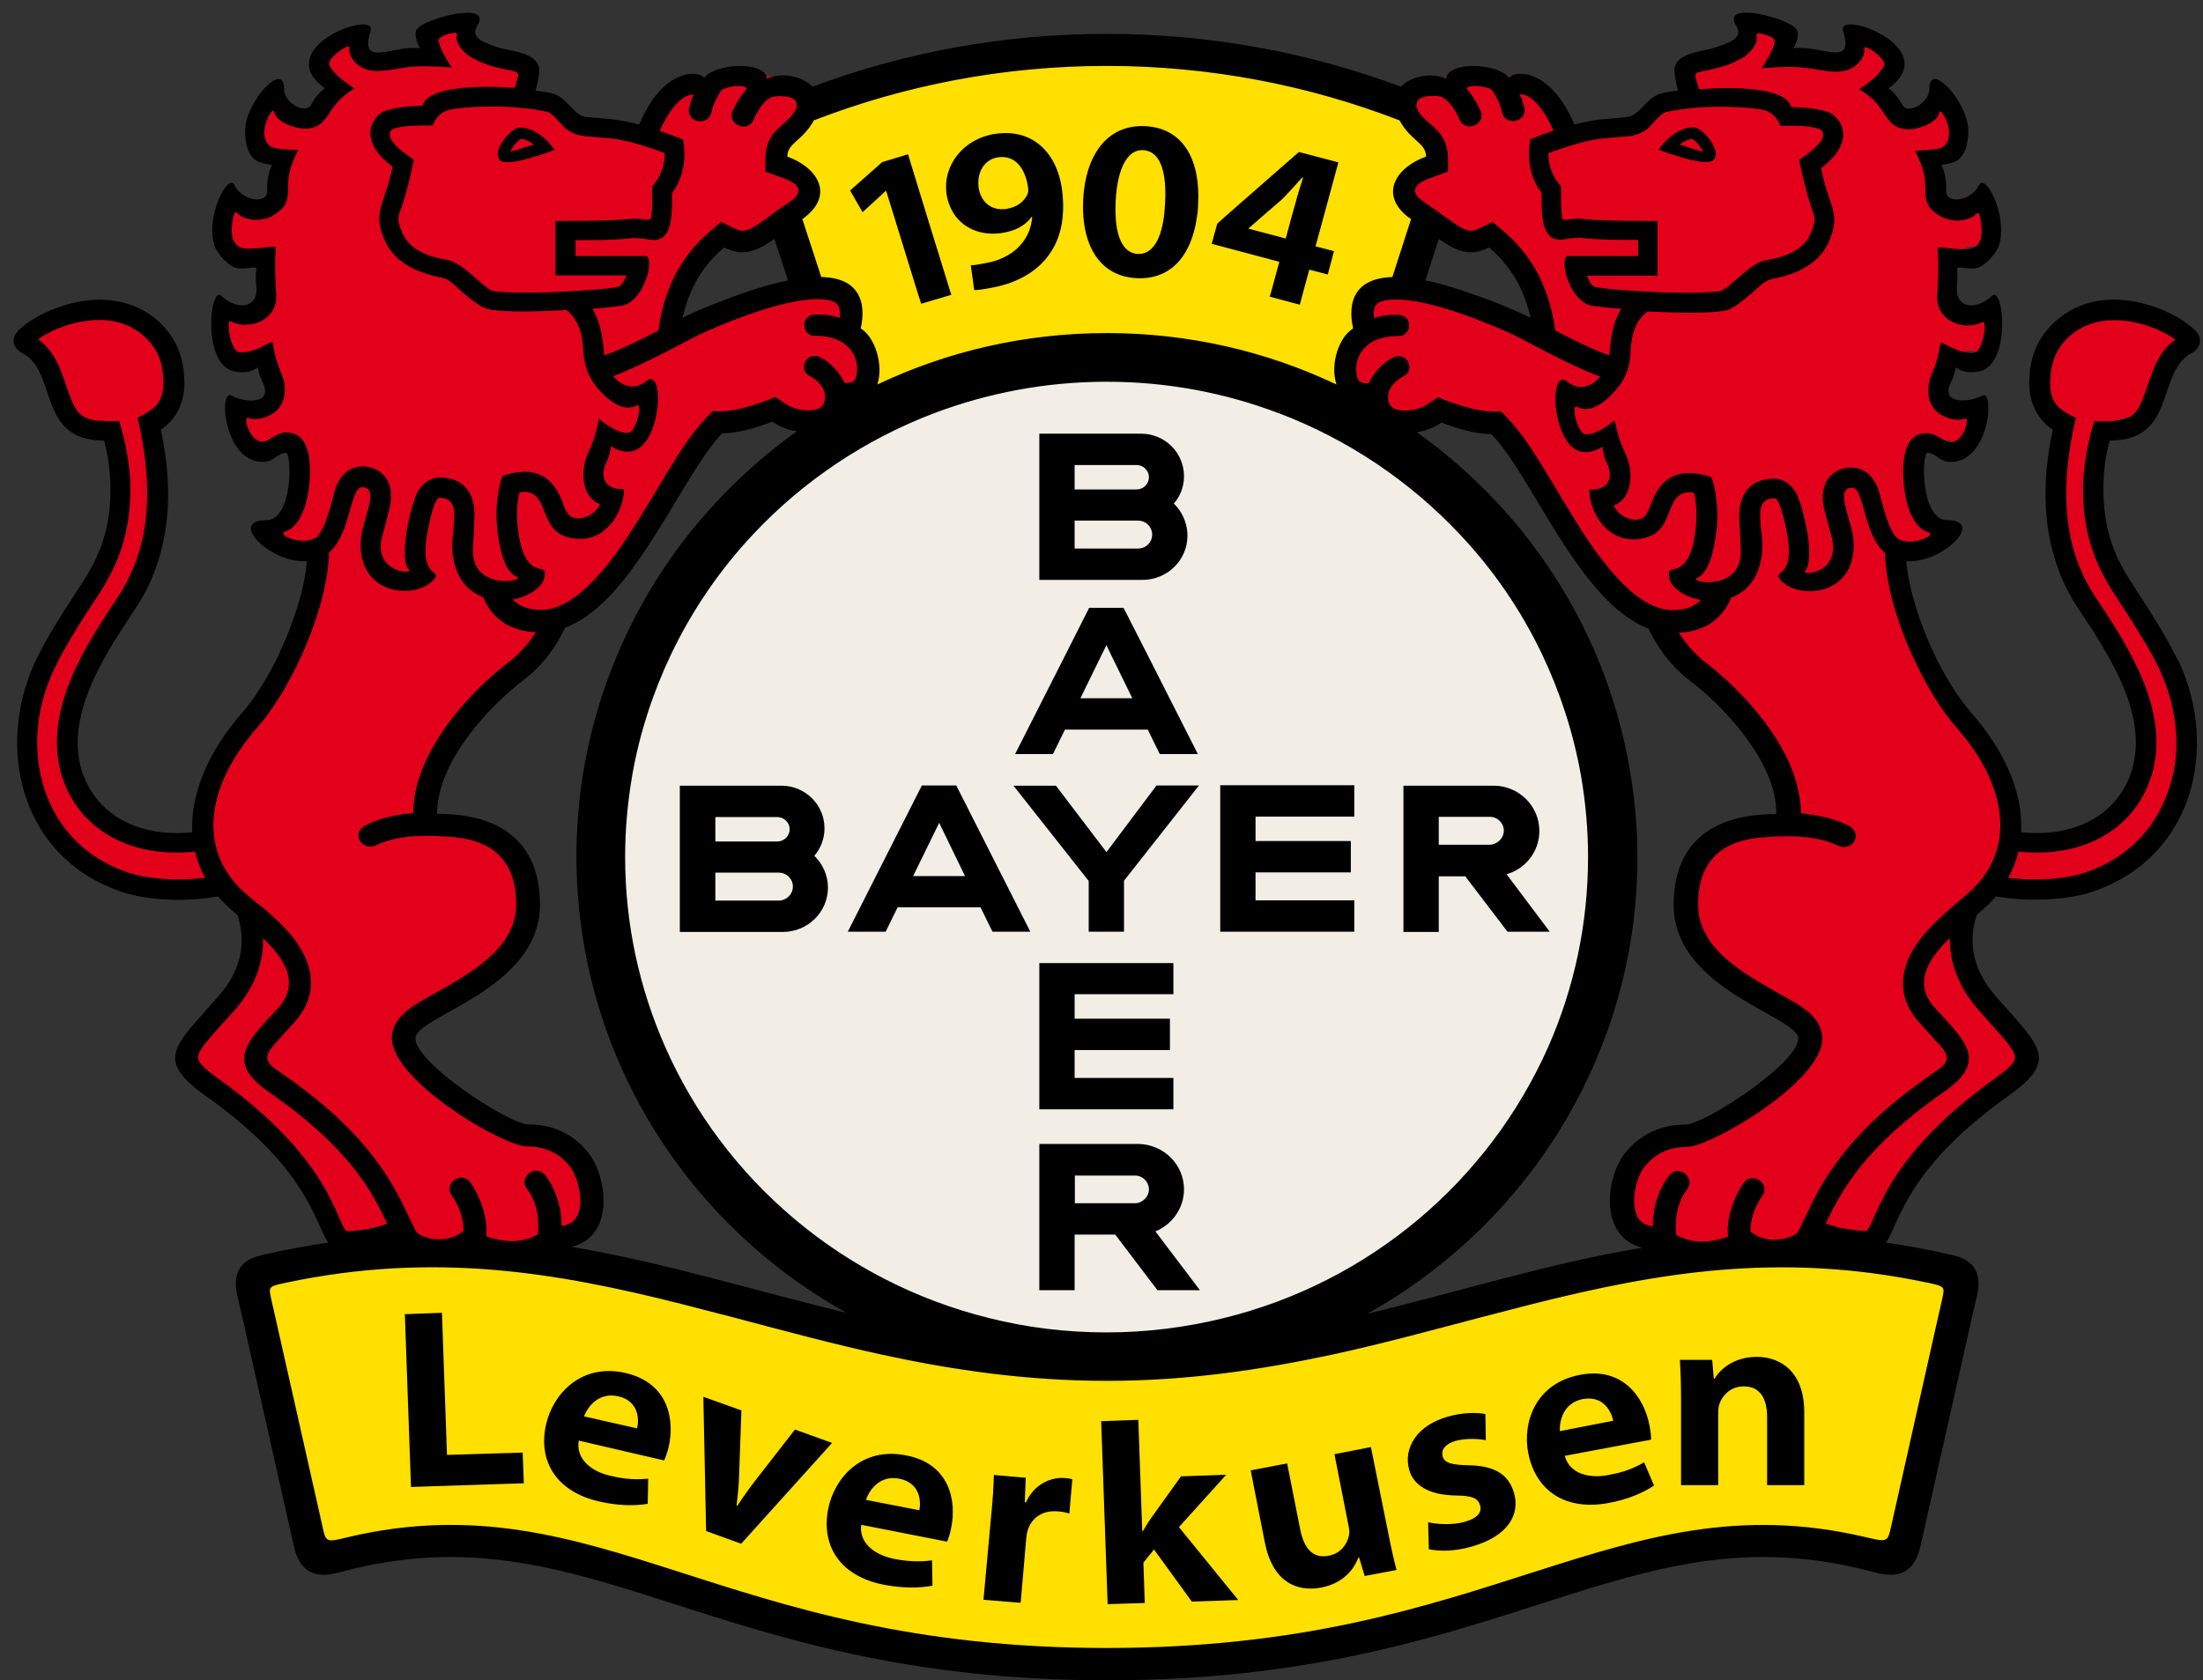
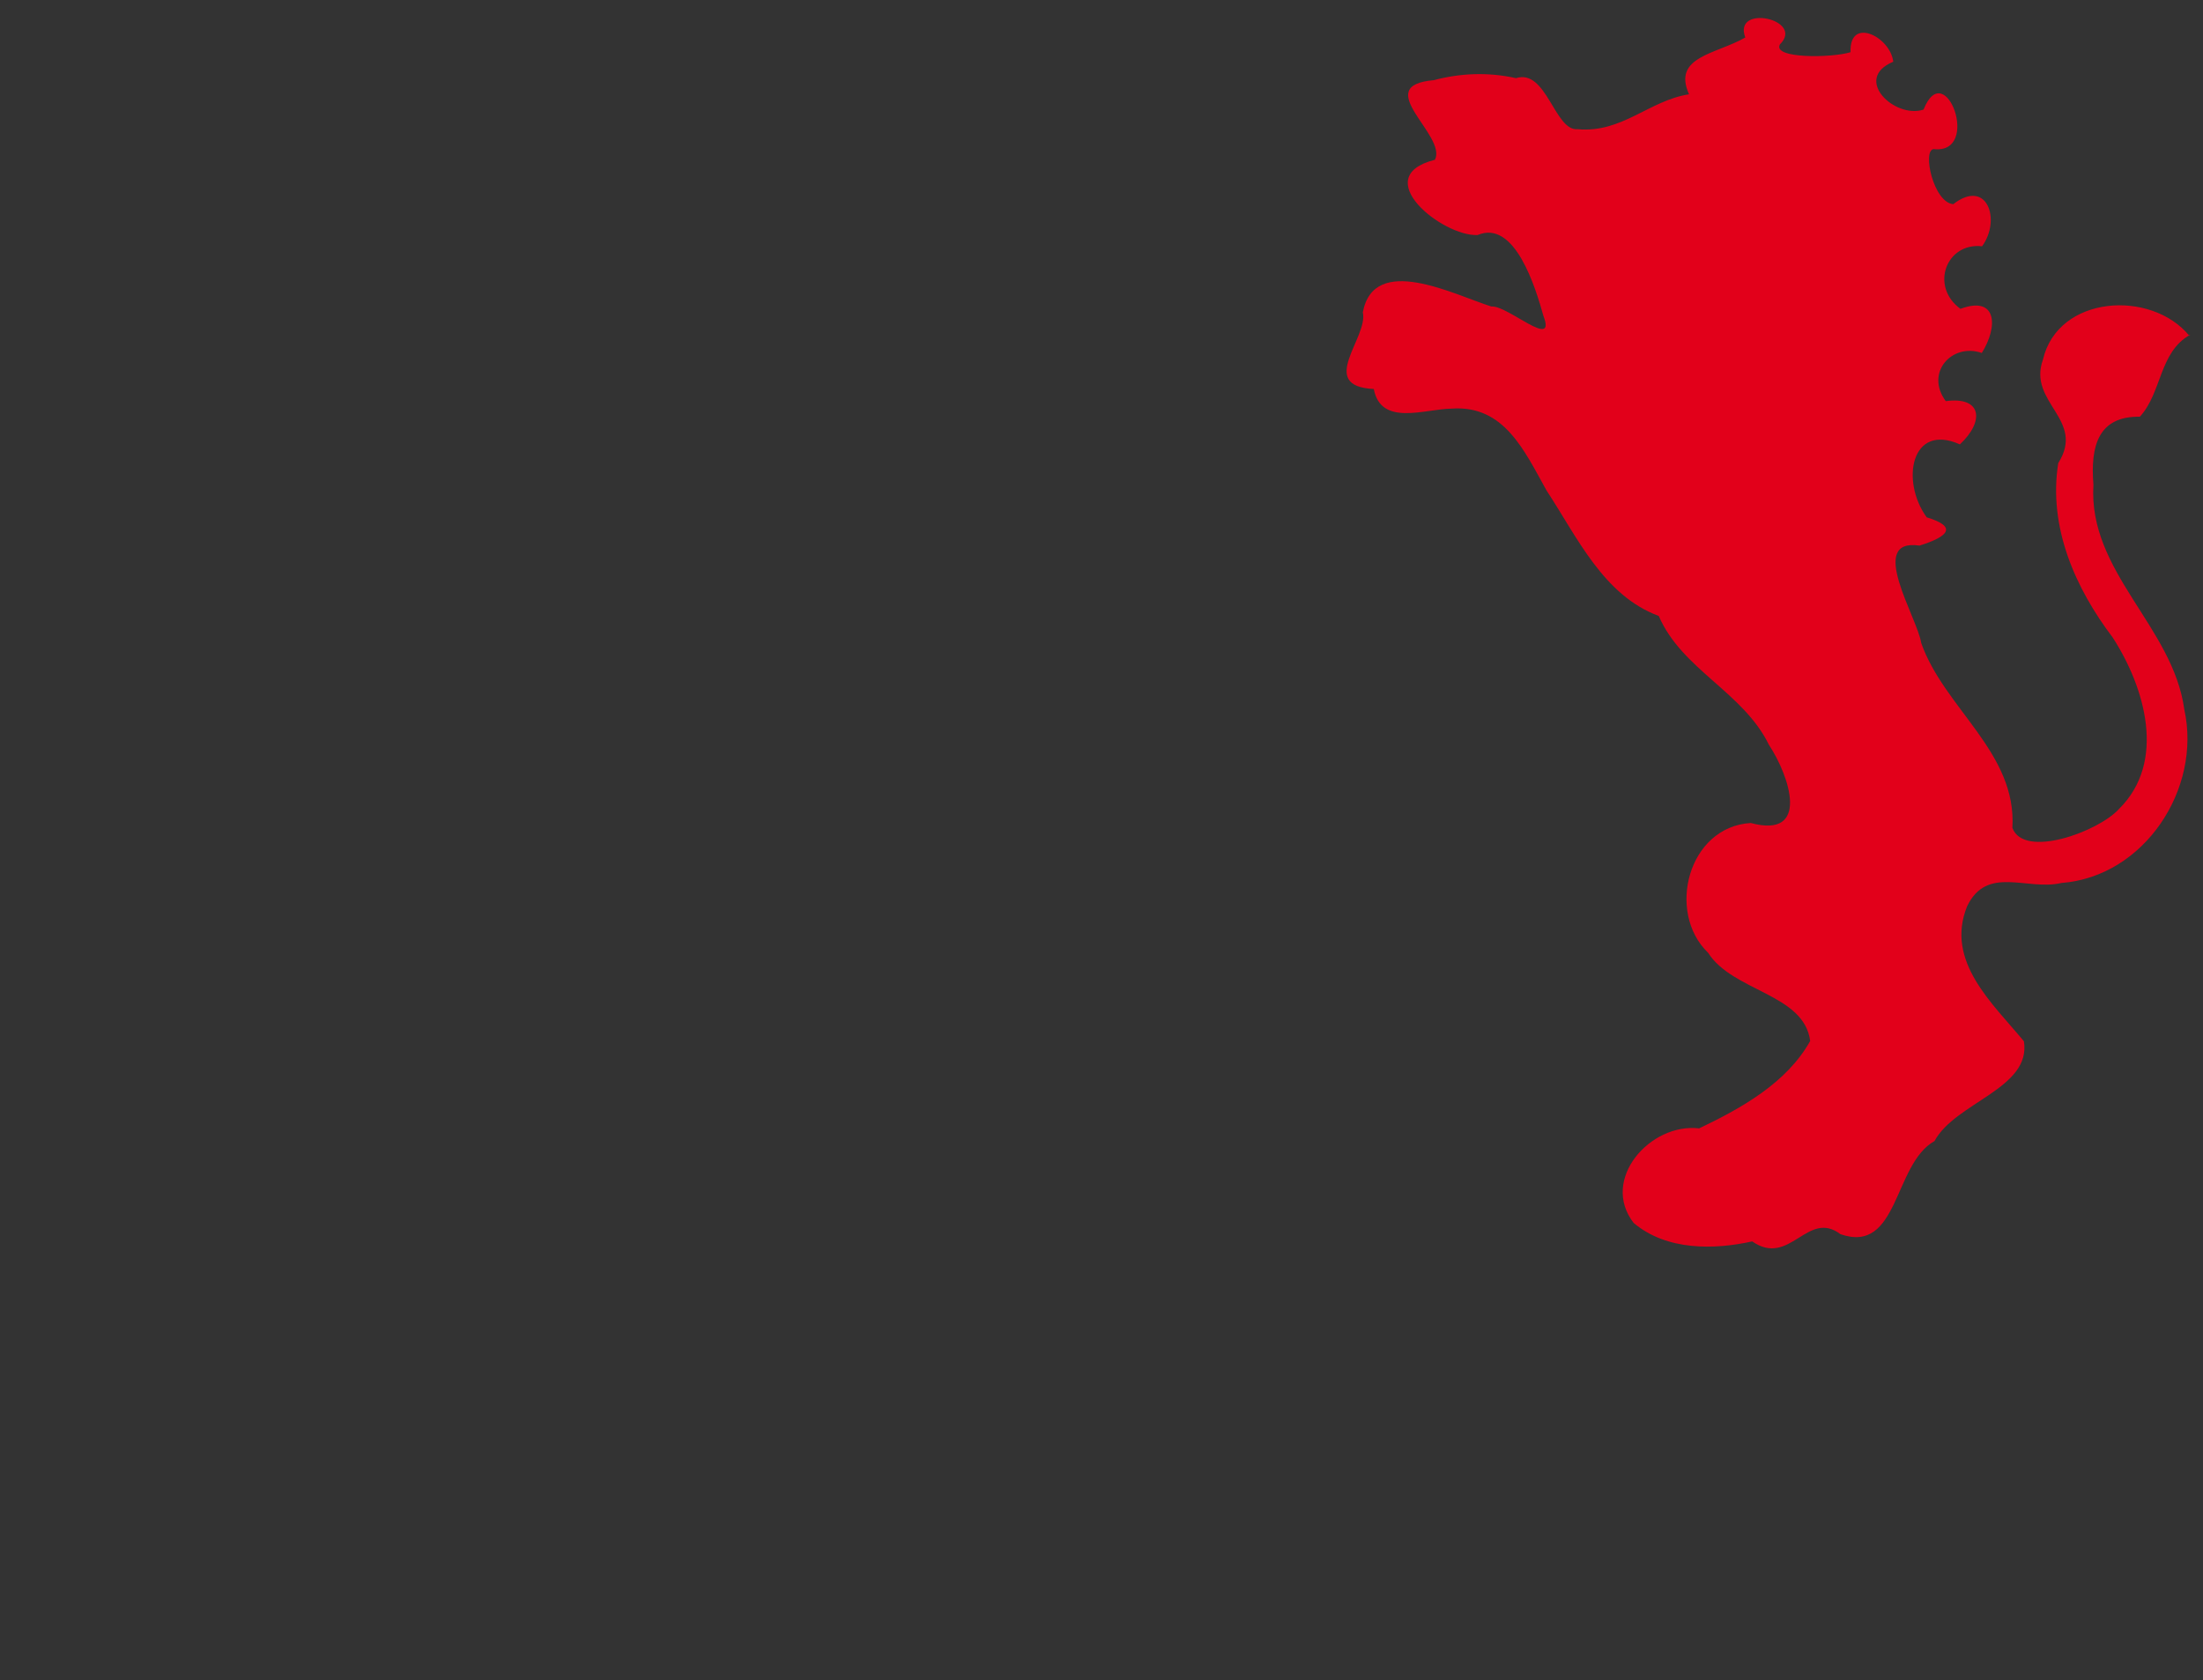
<svg xmlns="http://www.w3.org/2000/svg" version="1.1" id="Ebene_1" x="0px" y="0px" viewBox="0 0 253 193" enable-background="new 0 0 253 193" xml:space="preserve">
  <rect x="0" y="0" width="253" height="193" fill="#333333" stroke="none" />
  <g transform="matrix(0.265,0,0,0.265,4.641,7.68)">
    <g transform="matrix(1.25,0,0,-1.25,-106.03,1220.4)">
-       <path fill="#FFE000" d="M367.6,433.8c-55.8,10.5-109.5,43-167.9,31.4c-15.5-8.9-23.6,2.8-24.1,16.8c-5,23.7-11.3,47.2-15.5,71.1    c17.4,13.8,46.1,9.9,68.2,11.2c77.6-3.2,149.8-41.5,228.1-39.3c86.8-0.9,167.1,47.3,254.4,38.3c13.5-2.4,44.5-0.2,34.7-21.9    c-6.1-25.4-10.7-51.2-17.8-76.3c-18.9-5-42.2,7.1-63.1,1.5c-50.7-7-97.4-31.3-148.4-37.3C467.1,422.3,416.4,423.4,367.6,433.8    L367.6,433.8z" />
-       <path fill="#FFE000" d="M366.6,883.1c-5.1,1.8,1.2,8.3-1.7,12.1c-1.5,7.1-11.7,2.2-13.4,7.3c-2.5,7.7-5,15.5-7.5,23.2    c6.8,2.6,9.6,12.4,1.3,15.3c-6.7,0.2-7.5,6.4-3.6,10.9c5.5,6,9.5,12.5,18.4,13.4c63.7,22.3,135.3,21,198.1-3.8    c2.6-6.4,11.7-9.5,10.3-17.6c-3.9-2.7-14.1-5.1-10.7-12.5c2.4-3.7,8.3-5.1,4.6-10.1c-2.2-6.9-4.5-13.8-6.7-20.7    c-6.1,0.6-14.5-2-13.3-9.7c3.5-6.5-2.3-7.7-4.8-12.9c-2.8-6.2,0.4-12.4,2.3-18.3c-27.3,14-57.8,21.9-88.6,21.2    c-29-0.2-57.6-8-83.3-21.2c2.1,6.2,5.3,12.9,1.8,19.2C369.1,880.6,368.2,882.2,366.6,883.1L366.6,883.1z" />
      <path fill="#E2001A" d="M829.9,883c-13.2,16.2-45.6,14.2-50.8-8.2c-5.4-15,14.9-20.7,5.3-35.9c-3.5-22.1,5.8-43.2,18.9-60.5    c11.1-17.2,18.8-43.1,2.1-59.5c-7.1-7.8-32.9-17.3-36.9-6.5c1.6,26.1-23.6,41.4-31.6,64.1c-1.3,8.8-19,36.5-0.6,33.8    c9.9,3.1,13.4,6.5,2.5,9.8c-9.1,12.5-5.5,32.9,11.5,25.3c8.5,7.9,7.8,16.7-4.9,15c-7.3,9.9,2.2,20.3,12.5,16.7    c5.8,9.3,5.2,20-7.4,15.3c-10.7,7.8-4.9,23.1,7.5,21.7c6.7,9.2,1.7,23.7-10,14.6c-6.9,0.6-10.8,18.7-6.8,19.1    c16.7-1.9,4,32.5-3.5,13.7c-10-3.3-24.7,10.7-10.5,16.6c-1,8.7-15.3,15.8-14.8,3.3c-6.5-2-27.2-2.3-24.5,2.7    c8.8,8.7-16.4,14.2-12,2.4c-10.1-5.8-25.4-6.6-19.5-19.7c-13.8-2.1-23.2-13.5-38.6-12.1c-8-0.8-10.8,21.1-21.4,17.7    c-9.8,2.2-19.5,1.7-28.5-0.7c-22.2-1.9,4.7-19.1,0.4-27.6c-23.4-5.9,2.7-26.7,14.8-26.1c12.9,5.5,20.1-18.3,22.8-28    c4.7-12.2-12.6,3.8-18,3.2c-13,4.1-40.7,18.6-44.6-2c2-8.7-16.1-25.6,3.8-26.6c2.5-13.1,17.7-6.9,27-6.8    c18.2,1.3,25.2-14.6,32.9-28.4c10.6-16.1,19.7-36.4,38.9-43.5c8-18.6,29.3-26.4,38.2-44.7c7.1-10.7,14.5-32.7-6.3-27.1    c-21.7-1.3-29.4-30.9-14.8-45c8.6-13.5,33.3-14.2,35.4-30.6c-8.1-14.5-23.8-23.3-38.5-30.3c-16.9,2-34.4-17.7-22.7-32.8    c11.5-9.7,28-9.3,41.1-6.4c13.1-9.1,19.1,11.2,30.6,2.5c20.3-7,18.3,24.3,32.6,32.3c7.3,13.5,33.6,18.2,31,34.6    c-10.8,13.1-27.4,27.7-19.7,46.8c6.9,14.4,20.8,5.3,32.7,8.1c28.8,2.2,48.7,32.7,42.6,60.2c-3.9,28.7-33.4,47.7-31.5,77.9    c-1.1,13.5,1.7,23.8,16.1,23.6c7.7,8.4,6.6,22.3,17.4,28.4" />
-       <path fill="#E2001A" d="M367.3,883.6c-3.2,6.4-1.3,22.1-16.4,17.3c-17.2-2.4-33.3-9.5-48.7-17.2c2.3,13.6,7.8,27.3,19.2,35.7    c10.2-6.8,35.3,9.2,27.1,20.3c-21.2,4.3,5.9,17.8,1,28c-10.8,9.4-25.2,4.7-37.6,4c-11.4,3.2-11.6-22.5-22.5-17.2    c-15.2-2.2-23.5,11-37.5,11.7c11,17.9-18.3,10.2-19.9,23.9c-0.9,6.6-22.1-2-8.7-10.4c-9,3.6-29.8-7.7-28.2,8.7    c-14.1-1.2-13.2-13.1-10.5-22.2c-4.6-14.7-23.7-2.5-21-0.7c-7.5-7.7-4.2-20.9,7.4-18.7c-1.2-13.3-9.8-23-20.7-16.5    c-7.9-13.3,4.3-19.2,13.2-21.6c3.2-10.1-3.9-23-15.3-15.5c-3.4-11.9,4.6-20.5,15.2-17.7c8.9-11.7-4.2-18.7-10.5-19.2    c0-15,12.7-10.2,20.4-10.7c5.7-10.7-1.6-28.3-10.4-30c7.6-8.2,24.3-0.9,16.5-16.9c-3.9-22.8-17.5-41.9-31.2-59.8    c-9.6-7.3-2.6-27.1-10.9-30.6c-20.9-3.7-44.2,12.1-43.3,34.4c-0.3,31.2,31.8,50.8,31.1,82.1c1.9,14.4-8.3,28.8,5.3,38.8    c4.4,19.6-17.4,34.8-35.3,28.8c-10.1-2.7-22.6-10.4-8.3-17.8c1.5-14.8,13.3-22.5,23.4-25.9c6.5-21.4-0.1-44.3-13.8-61.4    c-15-20.4-22.9-49.4-8.6-72.3c11.9-20.2,37.8-26.3,59.5-21.6c13.3-7.6,13.6-25.5,4.9-36.9c-13.7-11.3-25-29.5-1.9-37.8    c16.2-12,29.3-28.1,36.8-46.9c8.6-7.9,21.6,8.8,27.5-3.6c14.8,1.9,29.6-4.7,44.3,0.7c12.8,1.6,22.4,15,13.4,27.5    c-11,14.4-32.9,10.3-45.4,24.1c-13.8,6.9-25.2,26.8-3.2,32.2c15.1,7.7,33.5,20.8,29.1,40.3c-1.6,17-20.5,22.8-35.2,21.4    c-1,25,19.3,43.1,36.8,57.9c5.3,14.5,20.6,16.8,29,28.9c13.6,16.4,21.4,36.9,35.8,52.6c12.6,2.7,22.2,4.7,34.2,0.4    c8.1,3.5,5.6,11.9,16.1,11.5c3.7,5.2,2,13.7-2.8,17.6" />
      <path fill-opacity="0" d="M660.8,800.4c2.7,2.9,4.2,7.1,5.1,14.6c0.9,7.7-0.1,17.7-2,19.7c-0.8,0.8-3.1,1.2-6.8,1.2    c-4.9,0.1-6-0.2-8.6-2.2c-1.8-1.4-3.9-4.2-5.4-7.5c-3.2-6.9-6-7.8-10.6-3.6l-1.8,1.7l1.7,1.2c2.1,1.5,4,5.8,4,9    c0,1.3-1.1,5.6-2.5,9.5c-1.4,3.9-2.5,7.6-2.5,8.3c0,2.1-1.6,2.3-4,0.5c-5.7-4.1-8.1-3.7-9.8,1.5c-1.3,4-1.2,4.1,1.7,3.6    c2.1-0.3,3.5,0.1,6.7,2.3c6.9,4.6,9.2,9.3,10.7,21.3c0.3,2.1,1.3,5.1,2.3,6.6l1.8,2.7l14.3,0.4c15.9,0.5,15.3,0.3,23.4,7.1    c3,2.5,6.1,4.1,10.8,5.7c8,2.6,12.7,6.3,15.5,12.2c2.4,5.3,2.4,8.3-0.1,16.3c-1.1,3.5-2,7-2,7.7c0,0.7,1.4,2.9,3.2,4.8    c7.6,8.3,4.1,16.2-7.8,17.5c-4.5,0.5-6.2,1.1-8,2.8c-3.1,2.9-8.6,4.1-20.5,4.3l-10,0.2l-0.2,2.2c-0.2,1.9,0.1,2.3,3.3,3    c9.9,2.5,15.5,5.7,16.6,9.7c0.8,2.7,2.8,3.4,5.4,1.9c1-0.7,0.9-1.4-1-5.3c-1.2-2.5-2.3-4.7-2.3-4.8c0-0.3,21.7-1.4,26.7-1.3    c3.7,0.1,6.9,2,8.4,5.2c1.3,2.6,1.8,2.7,4.6,0.5c3.2-2.5,2.7-4.3-2-8.2l-4.1-3.5l3.2-2.9c1.8-1.6,4.6-4.6,6.2-6.7    c2.2-2.8,3.7-3.9,5.9-4.3c3.8-0.7,8.7,0.7,11.4,3.2c2,1.8,2.2,1.9,2.9,0.6c3.2-6.1,1.4-9.6-5.2-10.5c-4.2-0.5-4.6-0.7-4.1-2.3    c1.9-5.9,2.9-10.2,2.9-12.5c0-6.6,4.8-10.6,11.7-9.9c2.3,0.2,4.9,0.7,5.7,1c1.3,0.5,1.4,0.1,1.4-3.9c0-6-1-6.8-8.7-6.5l-6,0.2    v-10.6c0-10.2,0.1-10.7,2.1-13.1c2.6-3.1,6.8-4.5,11-3.8l3.3,0.5l-0.5-2.7c-1.1-5.5-1.7-6.4-4.6-6.4c-1.5,0-4.3,0.8-6.3,1.7    c-2,0.9-3.6,1.5-3.7,1.4c-0.5-1-4.1-13.9-4.3-15.9c-0.8-5.9,3.7-10.9,10-11.2c3.4-0.1,3.8-1.8,1.2-5.1c-2.1-2.6-3.1-2.7-7.5-0.4    c-8.7,4.4-14.3-4.2-12.1-18.4c1.1-7.2,2.7-10.9,5.8-13.8l2.5-2.3l-2.3-0.9c-6.4-2.4-9.5,0.5-13.1,12.2    c-2.8,9.2-5.8,12.5-11.4,12.5c-7.7,0-11.3-6.7-8.9-16.7c2.5-10.6,2.6-12.3,1.4-15c-1.1-2.4-4-4.4-6.3-4.4c-0.7,0-0.9,1.7-0.7,6    c0.5,9.9-3.3,22.5-7.3,25.1c-2.4,1.5-8.2,1.3-11.4-0.3c-1.7-0.9-3.2-2.7-4.2-5.1c-1.5-3.3-1.6-4.9-1.2-12    c0.7-12.4-1.5-16-9.9-16.7l-4.7-0.4L660.8,800.4L660.8,800.4z" />
      <path fill-opacity="0" d="M660.8,800.4c2.7,2.9,4.2,7.1,5.1,14.6c0.9,7.7-0.1,17.7-2,19.7c-0.8,0.8-3.1,1.2-6.8,1.2    c-4.9,0.1-6-0.2-8.6-2.2c-1.8-1.4-3.9-4.2-5.4-7.5c-3.2-6.9-6-7.8-10.6-3.6l-1.8,1.7l1.7,1.2c2.1,1.5,4,5.8,4,9    c0,1.3-1.1,5.6-2.5,9.5c-1.4,3.9-2.5,7.6-2.5,8.3c0,2.1-1.6,2.3-4,0.5c-5.7-4.1-8.1-3.7-9.8,1.5c-1.3,4-1.2,4.1,1.7,3.6    c2.1-0.3,3.5,0.1,6.7,2.3c6.9,4.6,9.2,9.3,10.7,21.3c0.3,2.1,1.3,5.1,2.3,6.6l1.8,2.7l14.3,0.4c15.9,0.5,15.3,0.3,23.4,7.1    c3,2.5,6.1,4.1,10.8,5.7c8,2.6,12.7,6.3,15.5,12.2c2.4,5.3,2.4,8.3-0.1,16.3c-1.1,3.5-2,7-2,7.7c0,0.7,1.4,2.9,3.2,4.8    c7.6,8.3,4.1,16.2-7.8,17.5c-4.5,0.5-6.2,1.1-8,2.8c-3.1,2.9-8.6,4.1-20.5,4.3l-10,0.2l-0.2,2.2c-0.2,1.9,0.1,2.3,3.3,3    c9.9,2.5,15.5,5.7,16.6,9.7c0.8,2.7,2.8,3.4,5.4,1.9c1-0.7,0.9-1.4-1-5.3c-1.2-2.5-2.3-4.7-2.3-4.8c0-0.3,21.7-1.4,26.7-1.3    c3.7,0.1,6.9,2,8.4,5.2c1.3,2.6,1.8,2.7,4.6,0.5c3.2-2.5,2.7-4.3-2-8.2l-4.1-3.5l3.2-2.9c1.8-1.6,4.6-4.6,6.2-6.7    c2.2-2.8,3.7-3.9,5.9-4.3c3.8-0.7,8.7,0.7,11.4,3.2c2,1.8,2.2,1.9,2.9,0.6c3.2-6.1,1.4-9.6-5.2-10.5c-4.2-0.5-4.6-0.7-4.1-2.3    c1.9-5.9,2.9-10.2,2.9-12.5c0-6.6,4.8-10.6,11.7-9.9c2.3,0.2,4.9,0.7,5.7,1c1.3,0.5,1.4,0.1,1.4-3.9c0-6-1-6.8-8.7-6.5l-6,0.2    v-10.6c0-10.2,0.1-10.7,2.1-13.1c2.6-3.1,6.8-4.5,11-3.8l3.3,0.5l-0.5-2.7c-1.1-5.5-1.7-6.4-4.6-6.4c-1.5,0-4.3,0.8-6.3,1.7    c-2,0.9-3.6,1.5-3.7,1.4c-0.5-1-4.1-13.9-4.3-15.9c-0.8-5.9,3.7-10.9,10-11.2c3.4-0.1,3.8-1.8,1.2-5.1c-2.1-2.6-3.1-2.7-7.5-0.4    c-8.7,4.4-14.3-4.2-12.1-18.4c1.1-7.2,2.7-10.9,5.8-13.8l2.5-2.3l-2.3-0.9c-6.4-2.4-9.5,0.5-13.1,12.2    c-2.8,9.2-5.8,12.5-11.4,12.5c-7.7,0-11.3-6.7-8.9-16.7c2.5-10.6,2.6-12.3,1.4-15c-1.1-2.4-4-4.4-6.3-4.4c-0.7,0-0.9,1.7-0.7,6    c0.5,9.9-3.3,22.5-7.3,25.1c-2.4,1.5-8.2,1.3-11.4-0.3c-1.7-0.9-3.2-2.7-4.2-5.1c-1.5-3.3-1.6-4.9-1.2-12    c0.7-12.4-1.5-16-9.9-16.7l-4.7-0.4L660.8,800.4L660.8,800.4z" />
      <path fill-opacity="0" d="M218.8,571c-1.7,0.6-3.3,1.3-3.4,1.4c-0.1,0.1-2.1,3.9-4.4,8.4c-8.3,16.6-19.9,29.8-37.2,42.6    c-8.1,6-10.6,8.2-10.6,9.5c0,0.3,2.6,3.6,5.8,7.3c7.6,8.9,9.3,12.2,9.3,18.4c0,9.4-2.8,13.5-22.1,31.6    c-7.1,6.7-10.1,12.4-10.8,20.4c-0.8,10.2,3.2,21.1,12.1,32.6c7.5,9.7,12.8,17.9,16.3,25.3c5.8,12.3,10.7,27.9,10.7,34.7    c0,2,0.9,4.3,2.5,6.6c1.3,2,3.4,6.6,4.5,10.3c2.6,8.4,4.1,10.8,5.7,9.5c1.6-1.3,1.5-3-0.5-10c-2.5-9-1.8-16,2.2-20.5    c4.1-4.6,12.8-6,18.8-3.1c4.3,2.1,5,3.7,2.7,6.2c-1.4,1.5-1.8,2.9-1.8,6.3c0,5.3,2.4,15.7,4,17c1.7,1.4,4.5-0.5,4.5-3.1    c0.1-15.4,0.5-19.6,2.3-22.9c1-1.9,2.8-4.1,4-4.9c2.5-1.7,4.7-3.9,8.1-8.1c2.5-3.1,7.7-6,10.8-6c4.6,0,2-3.7-9.5-13.5    c-16.4-13.9-25.9-28.8-29.3-45.9c-0.7-3.2-0.7-3.2-6-4.2c-6.1-1.1-11.3-3.4-12.5-5.4c-0.6-1-0.6-2,0.2-3.6c1.1-2.5,2.2-2.5,12.8,0    c7.1,1.7,21.8,1.3,27.4-0.8c8.7-3.2,13.3-10,13.4-20.1c0.2-11.5-5.8-18.6-25.7-30.4c-6.4-3.8-12.7-8.2-14-9.6    c-5.6-6.3-3.8-12.9,6.1-22.8c11-10.9,27.8-20.9,38-22.6c8.7-1.4,13.1-4.2,16-10.2c2.7-5.6,2.3-12.7-1.1-15.4    c-2.4-2-2.9-1.4-3.5,3.6c-0.6,5.3-4.2,12.7-6.4,13.4c-2.5,0.8-5.5-0.2-6.1-2.2c-0.4-1.1,0.2-3.2,1.6-6.1c1.2-2.3,2.4-6.3,2.6-8.8    c0.5-4.5,0.5-4.5-2.2-5.5c-2.9-1-8.2-1.2-12.1-0.5c-2.3,0.5-2.5,0.8-3,5.3c-0.3,2.9-1.6,6.8-3.2,10c-2.2,4.3-3,5.2-4.9,5.4    c-4.7,0.5-5.9-3.1-3-8.9c0.9-1.8,1.9-4.7,2.1-6.4c0.4-2.9,0.2-3.2-1.9-4.1C224.3,570,222,569.9,218.8,571L218.8,571z" />
      <path fill-opacity="0" d="M218.8,571c-1.7,0.6-3.3,1.3-3.4,1.4c-0.1,0.1-2.1,3.9-4.4,8.4c-8.3,16.6-19.9,29.8-37.2,42.6    c-8.1,6-10.6,8.2-10.6,9.5c0,0.3,2.6,3.6,5.8,7.3c7.6,8.9,9.3,12.2,9.3,18.4c0,9.4-2.8,13.5-22.1,31.6    c-7.1,6.7-10.1,12.4-10.8,20.4c-0.8,10.2,3.2,21.1,12.1,32.6c7.5,9.7,12.8,17.9,16.3,25.3c5.8,12.3,10.7,27.9,10.7,34.7    c0,2,0.9,4.3,2.5,6.6c1.3,2,3.4,6.6,4.5,10.3c2.6,8.4,4.1,10.8,5.7,9.5c1.6-1.3,1.5-3-0.5-10c-2.5-9-1.8-16,2.2-20.5    c4.1-4.6,12.8-6,18.8-3.1c4.3,2.1,5,3.7,2.7,6.2c-1.4,1.5-1.8,2.9-1.8,6.3c0,5.3,2.4,15.7,4,17c1.7,1.4,4.5-0.5,4.5-3.1    c0.1-15.4,0.5-19.6,2.3-22.9c1-1.9,2.8-4.1,4-4.9c2.5-1.7,4.7-3.9,8.1-8.1c2.5-3.1,7.7-6,10.8-6c4.6,0,2-3.7-9.5-13.5    c-16.4-13.9-25.9-28.8-29.3-45.9c-0.7-3.2-0.7-3.2-6-4.2c-6.1-1.1-11.3-3.4-12.5-5.4c-0.6-1-0.6-2,0.2-3.6c1.1-2.5,2.2-2.5,12.8,0    c7.1,1.7,21.8,1.3,27.4-0.8c8.7-3.2,13.3-10,13.4-20.1c0.2-11.5-5.8-18.6-25.7-30.4c-6.4-3.8-12.7-8.2-14-9.6    c-5.6-6.3-3.8-12.9,6.1-22.8c11-10.9,27.8-20.9,38-22.6c8.7-1.4,13.1-4.2,16-10.2c2.7-5.6,2.3-12.7-1.1-15.4    c-2.4-2-2.9-1.4-3.5,3.6c-0.6,5.3-4.2,12.7-6.4,13.4c-2.5,0.8-5.5-0.2-6.1-2.2c-0.4-1.1,0.2-3.2,1.6-6.1c1.2-2.3,2.4-6.3,2.6-8.8    c0.5-4.5,0.5-4.5-2.2-5.5c-2.9-1-8.2-1.2-12.1-0.5c-2.3,0.5-2.5,0.8-3,5.3c-0.3,2.9-1.6,6.8-3.2,10c-2.2,4.3-3,5.2-4.9,5.4    c-4.7,0.5-5.9-3.1-3-8.9c0.9-1.8,1.9-4.7,2.1-6.4c0.4-2.9,0.2-3.2-1.9-4.1C224.3,570,222,569.9,218.8,571L218.8,571z" />
      <path fill-opacity="0" d="M218.8,571c-1.7,0.6-3.3,1.3-3.4,1.4c-0.1,0.1-2.1,3.9-4.4,8.4c-8.3,16.6-19.9,29.8-37.2,42.6    c-8.1,6-10.6,8.2-10.6,9.5c0,0.3,2.6,3.6,5.8,7.3c7.6,8.9,9.3,12.2,9.3,18.4c0,9.4-2.8,13.5-22.1,31.6    c-7.1,6.7-10.1,12.4-10.8,20.4c-0.8,10.2,3.2,21.1,12.1,32.6c7.5,9.7,12.8,17.9,16.3,25.3c5.8,12.3,10.7,27.9,10.7,34.7    c0,2,0.9,4.3,2.5,6.6c1.3,2,3.4,6.6,4.5,10.3c2.6,8.4,4.1,10.8,5.7,9.5c1.6-1.3,1.5-3-0.5-10c-2.5-9-1.8-16,2.2-20.5    c4.1-4.6,12.8-6,18.8-3.1c4.3,2.1,5,3.7,2.7,6.2c-1.4,1.5-1.8,2.9-1.8,6.3c0,5.3,2.4,15.7,4,17c1.7,1.4,4.5-0.5,4.5-3.1    c0.1-15.4,0.5-19.6,2.3-22.9c1-1.9,2.8-4.1,4-4.9c2.5-1.7,4.7-3.9,8.1-8.1c2.5-3.1,7.7-6,10.8-6c4.6,0,2-3.7-9.5-13.5    c-16.4-13.9-25.9-28.8-29.3-45.9c-0.7-3.2-0.7-3.2-6-4.2c-6.1-1.1-11.3-3.4-12.5-5.4c-0.6-1-0.6-2,0.2-3.6c1.1-2.5,2.2-2.5,12.8,0    c7.1,1.7,21.8,1.3,27.4-0.8c8.7-3.2,13.3-10,13.4-20.1c0.2-11.5-5.8-18.6-25.7-30.4c-6.4-3.8-12.7-8.2-14-9.6    c-5.6-6.3-3.8-12.9,6.1-22.8c11-10.9,27.8-20.9,38-22.6c8.7-1.4,13.1-4.2,16-10.2c2.7-5.6,2.3-12.7-1.1-15.4    c-2.4-2-2.9-1.4-3.5,3.6c-0.6,5.3-4.2,12.7-6.4,13.4c-2.5,0.8-5.5-0.2-6.1-2.2c-0.4-1.1,0.2-3.2,1.6-6.1c1.2-2.3,2.4-6.3,2.6-8.8    c0.5-4.5,0.5-4.5-2.2-5.5c-2.9-1-8.2-1.2-12.1-0.5c-2.3,0.5-2.5,0.8-3,5.3c-0.3,2.9-1.6,6.8-3.2,10c-2.2,4.3-3,5.2-4.9,5.4    c-4.7,0.5-5.9-3.1-3-8.9c0.9-1.8,1.9-4.7,2.1-6.4c0.4-2.9,0.2-3.2-1.9-4.1C224.3,570,222,569.9,218.8,571L218.8,571z" />
-       <path opacity="0.99" fill="#F4F0E8" enable-background="new    " d="M626.3,702.4c0-95.1-77.1-172.2-172.2-172.2    c-95.1,0-172.1,77.1-172.1,172.2c0,95.1,77.1,172.2,172.1,172.2c94.1,0,170.8-75.7,172.1-169.8" />
    </g>
-     <path d="M339.8,330.1c0-10.3-8.4-18.5-18.7-18.5h-44V375h44.7c10.8,0,19.5-8.7,19.5-19.2c0-5.4-2.3-10.3-5.9-13.8   C338.2,338.7,339.8,334.6,339.8,330.1 M292.5,325.2h26.8c3,0,5.4,2.4,5.4,5.3c0,2.9-2.4,5.3-5.4,5.3h-26.8V325.2z M320,361.4h-27.5   v-12.1H320c3.4,0,6.1,2.7,6.1,6C326.1,358.7,323.3,361.4,320,361.4 M725.6,568.6h-0.4l-0.7-8.1h-14c0.3,4.7,0.5,10.4,0.5,17v37.3   h16.1v-31.3c0-1.4,0.2-3,0.6-4.1c1.3-3.5,4.8-7.4,10.4-7.4c7.2-0.1,10.2,5.4,10.2,13.2v29.6h16.1v-31.6c0-17.3-10-24-20.6-24   C733.7,559.2,727.7,564.9,725.6,568.6 M679.6,610.4c-8.6,1.7-16.9-0.6-19-8.3l37.4-7c0.1-1.3-0.2-3.7-0.7-6.3   c-2.3-11.9-11.4-25.4-30.1-21.8c-19.4,3.7-25,20.7-22.4,34c3.3,16.4,16.3,25.1,35,21.5c8-1.5,14.5-4.2,19.5-7.5l-4.3-10.1   C690.6,607.5,685.9,609.3,679.6,610.4 M668.4,577.5c9.1-1.7,12.5,5.7,13.2,9.4l-23.1,4.5C658.2,586.7,660.2,579.1,668.4,577.5    M382,311.5l-32.1,63.4h16.4l5.2-10.6h35.9l5.2,10.6H429l-32.1-63.4H382z M378.2,350.8l11.3-23.1l11.2,23.1H378.2z M222.8,36   c0,0-6.1-9.7-15.1-9.7c-3.7,0-12.6,10.4-8.4,14.3C202.9,43.7,222.8,36,222.8,36 M208.2,31.3c2.2,0,4,1.2,5.6,2.4   c-3.9,1.3-8.4,2.6-10.2,3.1C204.9,33.8,207.8,31.3,208.2,31.3 M925,254.7c-6.4-12.8-15.7-26-20.2-33.4c-3.6-5.7-6.5-11.8-8.4-18.9   c-1.7-6.5-2.6-13.9-2.3-22.6c0.2-6,1-12,2.7-17.8c12.2,0,17.7-5.2,21.1-11.9c4.7-9.2,5.4-21.2,14.2-25.9c3.9-2.1,4.7-5.9,2.9-8.5   c-5.5-8.1-39.7-25.9-62.2-5c-9,8.3-10.9,18.1-10.9,26.6c0,4.6,1.2,9.1,3.4,12.9c1.7,2.8,3.8,5.2,6.8,7.1c-2.5,11.7-4.7,28-1.7,45.2   c1.9,10.8,5.8,22,13,32.7c4,6,8.5,12.7,12.4,19.7c9.4,16.6,16.2,35,9.8,52.2v0.1c-5.8,15.7-22.2,27.1-47.2,24.6   c0.4-8-1.1-16.3-4.4-24.6c-3.7-9.3-9.6-18.5-17.2-27.2c-5.5-6.3-11.2-15.3-15.9-25.1c-6.4-13.3-11.1-28.2-12.3-40.6   c9.9,0.6,20.8-6.4,23.6-11.8c1.7-3.3,0.5-6-5.9-6c-11.5,0-11.2-29.2-8.4-29.2c2.9,0,5.4,3.6,8.8,3.9c11.5,1,16.7-12.2,17.4-21.1   c0.4-5-0.5-8.7-2.5-7.6c-6.2,3.2-18.2,3.8-13.7-5.6c1.5-3.2,1.7-4.6,2-6.1c0.4-1.7,1.5,2.7,10,1.3c14.4-2.4,11-37.8,5.8-32.8   c-6.3,5.9-14.3,5.4-15.1-1.5c-0.1-0.7-0.1-1.4-0.1-2.2c0.3-4,0.4-5.2,0.1-8.1c-0.2-1.4,4.9,0.5,8.6-0.3c3.4-0.8,8.5-6.2,9.7-10.1   c1.1-3.8,1-8,0.3-12c-1.7-9.6-7.2-17.8-9.1-13.8c-3.2,6.8-14.5,8.6-14.2,2.3c0.3-7.2-2.1-11.1-2.1-11.1s5.3-0.6,7.2-2.1   c4-3,4.8-10,4.4-14.2c-1.1-11.9-16.8-29-16.8-16.6c0,6.1-9.4,11.3-11.7,6.8c-2.7-4.9-6-7.1-6-7.1s4.9-3.2,6.4-7.4   c5.4-14.6-28.8-25.7-26.1-17.5c4,12.5-3.7,9.4-13.5,7.8c-4-0.6-7.9-0.3-7.9-0.3s3-5.3,1.3-8.1c-2.9-4.8-32.9-12.7-26.3-1.8   c3.6,5.7-3.2,7.6-8.9,9.6c-5,1.7-15.7,2-17.6,8.3c-0.6,2.2,0.6,7.4,1.4,10.4c-4.2,0.5-7.2,1.1-8.2,1.5c-6.2,2.4-8.3,9-13.6,9.9   c-1.9,0.3-9.7,0.9-12,1.1c-3.4,0.4-7.2,1.2-11.1,2.2C654.1-0.1,638.5,1.6,636.4,4.8c-4.3-6.3-26.2-7.6-27.2,0.3   c-6-2.7-15.1-1.3-19.6,3.5C550-6.2,507-14.3,462.1-14.3c-44.9,0-87.9,8.1-127.5,22.9C330,3.8,321,2.3,314.9,5.1   C314-2.8,292-1.5,287.7,4.8c-2-3.2-17.7-4.9-28.2,20.2c-3.9-1-7.7-1.8-11.1-2.2c-2.3-0.3-10.1-0.8-12.1-1.1   c-5.2-0.8-7.3-7.4-13.5-9.9c-1.1-0.4-4.1-1-8.2-1.5c0.8-3.1,2.1-8.3,1.4-10.4c-1.9-6.4-12.6-6.7-17.6-8.3c-5.7-2-12.5-3.9-9-9.6   c6.7-10.8-23.3-3-26.3,1.8c-1.7,2.7,1.4,8.1,1.4,8.1s-3.9-0.4-7.9,0.3c-9.8,1.7-17.5,4.7-13.5-7.8c2.6-8.2-31.5,2.9-26.2,17.5   c1.5,4.1,6.4,7.4,6.4,7.4s-3.4,2.2-6,7.1c-2.4,4.4-11.7-0.7-11.7-6.8c0-12.4-15.7,4.6-16.8,16.6c-0.4,4.2,0.3,11.2,4.4,14.2   c1.9,1.5,7.2,2.1,7.2,2.1s-2.4,3.9-2.1,11.1c0.3,6.3-11,4.5-14.2-2.3c-1.9-4-7.3,4.2-9.1,13.8c-0.7,4-0.8,8.3,0.3,12   c1.2,4,6.3,9.4,9.7,10.1c3.7,0.8,8.8-1.1,8.6,0.3c-0.4,2.9-0.3,4.1,0,8.1c0.1,0.8,0.1,1.5,0,2.2c-0.8,6.9-8.9,7.4-15.1,1.5   c-5.2-5-8.6,30.4,5.8,32.8c8.5,1.4,9.7-2.9,10-1.3c0.3,1.5,0.5,2.8,2.1,6.1c4.5,9.4-7.5,8.9-13.7,5.6c-2-1.1-3,2.6-2.6,7.6   c0.8,8.9,5.9,22,17.4,21.1c3.4-0.3,5.9-3.9,8.8-3.9c2.8,0,3.2,29.2-8.4,29.2c-6.4,0-7.7,2.7-6,6c2.8,5.4,13.7,12.4,23.6,11.8   c-1.1,12.4-5.9,27.2-12.3,40.6h0.1c-4.8,9.8-10.3,18.8-15.9,25.1c-7.6,8.7-13.5,18-17.1,27.2c-3.3,8.3-4.9,16.6-4.5,24.6   c-24.8,2.5-41.3-8.9-47.1-24.6l-0.1-0.1c-6.3-17.2,0.5-35.6,9.9-52.2c4-7,8.4-13.6,12.4-19.7c7.2-10.6,11.1-21.8,13-32.7   c3-17.3,0.8-33.5-1.7-45.2c2.8-1.9,5.1-4.3,6.8-7.1c2.3-3.8,3.4-8.3,3.4-12.9c0-8.4-1.9-18.2-10.8-26.6c-22.5-20.8-56.8-3.1-62.3,5   c-1.8,2.7-1,6.4,3,8.5c8.9,4.6,9.5,16.7,14.2,25.9c3.4,6.7,8.8,11.9,21.1,11.9c1.6,5.8,2.4,11.8,2.7,17.8   c0.3,8.7-0.5,16.1-2.3,22.6c-1.9,7.1-4.8,13.2-8.4,18.9c-4.6,7.5-13.9,20.6-20.3,33.4c-0.5,0.9-0.9,1.9-1.4,2.8   c-7.4,15.8-9.7,33.4-6.7,49.5c4.3,22.9,19.2,42.9,45.6,51.1c7.4,2.4,23.5,4.5,40.2,1.5c1,1.2,2.1,2.4,3.4,3.6   c1.4,1.4,3.2,2.9,5,4.5c3.4,10.4,2.8,22.6-8.3,35.2c-8.4,9.7-15,16.2-17.5,21.8c-3.2,6.9-0.3,12.6,12.2,21.5   c43.7,30.9,46.9,54.2,52.9,63.5c-9.2,1.3-18.7,3.1-28.4,5.3c-4.6,1.1-14.1,3.7-11,17.5l2.3,9.9l22.3,99.1   c3.7,16.1,15.8,12.1,21.6,10.6c106.1-27.7,157.3,47.3,330.8,47.3c173.5,0,224.6-75,330.7-47.3c5.8,1.5,18,5.5,21.7-10.6l22.3-99.1   l2.3-9.9c3.1-13.8-6.4-16.5-11.1-17.5c-9.6-2.3-19.1-4-28.3-5.3c5.9-9.3,9.2-32.5,52.8-63.5c12.5-8.9,15.4-14.5,12.2-21.5   c-2.6-5.6-9-12.1-17.5-21.8c-11-12.6-11.6-24.8-8.3-35.2c1.8-1.6,3.5-3.1,5-4.5c1.2-1.2,2.3-2.4,3.4-3.6   c16.8,2.9,32.7,0.8,40.2-1.5c26.4-8.3,41.4-28.3,45.6-51.1c3-16.1,0.7-33.7-6.7-49.5C925.9,256.6,925.5,255.6,925,254.7 M720.4,1.9   c7.5-1.5,11.8-2.7,17-5.7c4.6-2.6,7.2-7.3,6.3-9.6c-1-2.6,7,0.1,7.7,1.5c1.3,2.5-5.5,12.5-5.5,12.5s9.4-0.8,15.2-0.5   c8.3,0.4,13.1,2.5,19,1.9c6.9-0.7,10.8-6.1,10.3-10c-0.3-2.4,9,4.1,8.7,6.9c-0.2,2.1-3.3,5.9-10.9,10.8   c13.3,7.6,9.9,16.9,21.4,17.4c3.3,0.1,12.4-2.4,13.3-7.3c0.6-2.9,6.8,8,3.1,13.4c-1.9,2.8-4.1,2.5-13.6,3.2   c3.8,7.4,4.5,11,4.5,17.3c0,6,1.9,8.3,6.6,11.1c0.3,0.1,0.5,0.3,0.8,0.4c3.1,1.5,8.3,2.3,12.6,0c0.9-0.4,1.7-1.1,2.5-1.8   c0.5-0.4,0.9,0.4,1.2,1.8h1.1h-1.1c0.7,2.7,1,7.6,0.2,9.6c-1.1,2.9-2.8,4.5-7.5,4.3c-7.1-0.2-11.1-1.6-11.1-0.3   c0.3,3.6,0.5,9.4-0.1,19.1c0,0.3,0,0.6-0.1,0.9c-0.8,11.1,11.4,16.1,19.7,11.8c2.2-1.1,0.2,13-3.8,13.4c-7.3,0.7-14.2-5.9-14.5-4   c-1.8,11.4-4.4,12.6-5.1,18.1c-0.8,6,1.5,9.9,4.6,12.2h0.1c3.6,2.7,8.4,3.2,10.8,2.2c3.1-1.3-1,12.5-7.5,10   c-2.3-0.9-5.3-3.7-8.4-3.7c-4.8,0-7.7,1.7-9.6,7.8c-1,3.1-1.5,9.9-0.5,16.7c0.7,4.3,1.5,8.6,3.9,12.7c1.3,2.4,3.9,5.1,6.3,5.7   c0.8,0.2,1.1,0.6,1,1c-0.6,1.8-9.1,4.7-13.7,2c-0.7-0.4-1.4-1.1-2-2c-3.6-5.3-6.1-18.1-7-20.1c-2.8-6.9-7.5-8.9-11.5-8.9   c-5.9,0-10.5,3.4-11.9,8.9c-1,3.6-0.3,7.5,0.3,9.7c0.5,1.8,1.9,7.3,2.8,10.4c0.3,1,0.5,1.8,0.5,2.1c3.2,15.2-13.6,15.7-11.8,13.8   c2.1-2.2,2.3-8.5,1.2-15.9c-0.3-1.8-0.7-3.6-1.1-5.4c-0.4-2.2-2.3-9.9-4.1-12.9c-2.8-4.6-6.7-5.9-9.2-5.9   c-13.3,0-15.3,10.4-15.3,16.4c0.1,1.3,0.2,4.6,0.4,7.8c0.2,3.2,0.3,6.4,0.3,7.4c0,17.8-23,13.2-19,11.5c4-1.8,6.8-7.9,8.2-18.9   c0.2-1,0.3-2.1,0.4-3.2c1.1-10.8-1.8-21.6-2.7-21.8c-9.2-2.8-18.6-3.1-24.3,8.2c-1.4,2.8-2.7,7.8-4.5,9.2c-3.7,3.1-11.4-0.1-13.1-5   c8.3-3.1,8.7-15,4.8-22.9c-1.8-3.6-3.4-8.6-4.5-14.1c-1.3,1.5-9.2,7.3-13.2,6c-1.7-0.6-3.6-5.3-4.1-8.6h0.1   c-0.4-2.2-0.1-3.8,1.1-3.1c6.7,3.7,14.6-4.6,17.6-8.5c1.6-2,5-6.5,5.4-14.8c0.3-5.7,0.9-12.9,7.3-18.1c15.1,0.8,32,1,36-1.1   c3.6-2,6.6-4.5,9.1-6.7c3.4-3,5.9-5.5,8.4-6.1c9.7-1.8,20.6-5.8,25.2-16.4c1.9-4.3,2.4-7.4,2.3-10.3c-0.4-5.6-3.6-10.4-5.7-21.5   c12-9.1,11.5-17.8,5.4-23c-2.6-2.2-10.7-3.4-18.3-3.4c-2.2-8.5-23.8-9-40-7.8c-0.4-1.2-0.8-2.7-1.2-3.9   C716.8,3.2,716.8,2.6,720.4,1.9 M752.3,323.9c-40,0-44.5,25.4-44.5,39.4c0,36.9,54,48.3,54,57.9c0,1.1-0.4,2.3-1.1,3.6   c-6.5,12-40.3,33.7-47.8,33.7c-15.9,0-23.7,9.4-26.2,12.4c-8.3,10.5-11.5,36.2,7.5,41c-40.5,6.7-78.8,18.9-119.1,28.6   c45.9-25.7,82.1-66.5,101.4-115.7c10.1-25.5,15.6-53.2,15.6-82.2c0-12-1-23.9-2.9-35.5c-2.9-18.2-8-35.8-15-52.3   c-8-18.9-18.6-36.5-31.2-52.3h0.1c-13.4-16.7-29-31.6-46.6-44.1c3.7-0.6,7.5-2,10.7-4.2c6.5,2.5,14.7,5,21.6,5   c8.7,8.9,17.9,26.4,28.6,43.4c11.3,17.9,24.1,35.1,39.5,40.9c2,4.2,4.4,8.1,6.9,11.5c3.6,4.6,7.4,8.4,11.2,11.2   c9.9,7.5,26.4,23.5,33.8,41.1C751,312.6,752.3,318.3,752.3,323.9 M512.8,542.4c-16.2,4-33.2,6.2-50.8,6.2   c-17.5,0-34.5-2.1-50.8-6.2c-63.2-15.6-115-59.7-140.5-117.7c-11.1-25.2-17.3-53-17.3-82.2c0-12.1,1.1-23.9,3.1-35.5   c3.2-18.3,9-35.9,16.8-52.3c9.2-19.3,21.3-36.9,35.8-52.3c21.5-22.9,48.3-40.9,78.3-52.3c23.1-8.7,48.3-13.6,74.6-13.6   c26.3,0,51.4,4.8,74.5,13.6h0.1c30.1,11.4,56.8,29.5,78.3,52.3c14.6,15.4,26.7,33,35.9,52.3c7.8,16.4,13.5,33.9,16.8,52.3   c2,11.6,3.1,23.4,3.1,35.5c0,29.2-6.1,57-17.2,82.2C627.8,482.8,576.1,526.9,512.8,542.4 M237.5,470.8c-2.4-3-10.2-12.4-26.1-12.4   c-7.5,0-41.3-21.6-47.8-33.7c-0.7-1.3-1.1-2.5-1.1-3.6c0-9.6,54-21,54-57.9c0-14.1-4.6-39.4-44.6-39.4c0-5.6,1.4-11.3,3.7-16.9   h-2.3h2.3c7.3-17.6,23.9-33.6,33.8-41.1c3.7-2.8,7.6-6.6,11.1-11.2c2.6-3.4,4.9-7.3,6.9-11.5c15.4-5.7,28.2-23,39.5-40.9   c10.7-17,20-34.5,28.6-43.4c6.9,0.1,15.1-2.5,21.7-5c3.2,2.2,6.8,3.6,10.6,4.2c-17.5,12.5-33.1,27.4-46.5,44.1   c-12.6,15.9-23.1,33.4-31.1,52.3c-7,16.5-12.2,34.1-15.1,52.3c-1.8,11.6-2.8,23.5-2.8,35.5c0,29,5.5,56.7,15.5,82.2   c19.3,49.2,55.4,90,101.5,115.7c-40.3-9.7-78.7-21.8-119.2-28.6C249,507.1,245.8,481.4,237.5,470.8 M707.5,235.5   c-12,0-24.1-11.5-37.4-31.1c-0.4-0.7-0.8-1.3-1.3-2c-5.7-8.9-11.1-18.1-16.1-26.4c-5.4-8.9-11.1-17.8-16.9-23.7l-2.1-2.2l-0.9-0.8   c-10.6,1.3-27.1-6.1-27.1-6.1l-4.3,2.9c-3.7,2.5-8.7,3.3-12.7,2.7c-3.1-0.5-4.3-2.3-4.6-4.6c-0.7-4.9,3.7-8.6,6.5-10   c5.6-2.7,1.5-11-4.1-8.3c0,0-6.6,2.6-10.8,11.2c-4.7,0.4-5.2-2-5.4-5c-0.6-5.5,2.8-15.3,17.8-15.4c6.3,0.4,6.9-8.8,0.7-9.2   c0.1,0-6.6-0.4-10.8,1.5c-0.8-4.4,0.8-6.5,2.7-7.2c5.4-2,20.1-2.2,55,13.1c7.8,3.4,24.4,13.4,40.3,19.4c-3.5,4.1-9,6.5-14.2,2.2   c-4.5-3.7-6.2,4.7-4.7,13.6c1.3,7.8,5,15.9,11,16.8c5,0.7,8.8-2.3,8.8-2.3s0.6,4.4,1.8,6.8c3,5.6,1.7,12.4-7.4,11.8   c-0.1,6.7,3.6,15.2,10.3,19.2c4.2,2.5,9.4,3.4,15.5,1.2c0.9-0.3,1.7-0.7,2.5-1.2c8.3-5.5,5.2-19.6,16.9-17.8   c0.4,0.1,1.6,6.2,1,13.9c-0.1,1.4-0.3,2.7-0.4,3.9c-2.6,18.5-10.8,14.1-11.3,16.5c-1.1,5.6,5.6,10.7,13.9,12.2   C716.9,233.8,713,235.5,707.5,235.5 M600.2,92.6l5.8-18c7.5,5.2,13.5,7.9,21.8,3.7c7,6,11.5,12.5,14.5,19.5c1.5,3.6,2.7,7.3,3.5,11   c-2.1-1-4.1-2-6.2-2.9c-7.7-3.4-14.7-6-21-8.1C611.7,95.4,605.6,93.6,600.2,92.6L600.2,92.6z M676.7,31.1   c2.3-0.3,10.4-0.9,12.3-1.1c3.1-0.5,5.4-1.7,7.3-3c1.3-1,5.8-6.9,8.1-7.4c17.6-3.8,37.4-2,42-1c6,1.3,7.6,6.9,7.6,6.9   c3.3,0,10.6-0.1,13.6,0.6c3.6,0.7,4.9,1,5,3.4c0.2,4.1-10.4,10.8-10.4,10.8s2.3,12.4,6.1,23c0.3,0.6,0.4,1.3,0.5,1.9   c0.2,1.7-0.2,3.6-1.6,7c-2.9,6.5-9.7,10.1-19.1,11.5c-6.8,1-15.5,11.7-19.7,13.4c-1.1,0.4-5.1,0.6-9.7,0.8c-3.3,0.1-6.9,0-10,0   c-2-0.1-3.9-0.1-5.3-0.1c-12.6-0.5-25.5-1.5-29.8-2.4c-1.4-0.3-2.7-3.2-3.4-4.9h30.6V66.8c0,0-24.2,0.1-31.5-0.8   c-1.8-0.2-4.7-0.3-8.2,0.3c-0.5,0.1-1.7-0.2-1.7-0.9c0-0.1,0-0.3-0.1-0.4h0.1c-0.6-4.3-0.4-13.2-0.4-13.2s-5.5-5.2-5.5-14.4   C661.7,34.4,670.1,31.8,676.7,31.1 M596.4,15.7c1.2-4.3,10.1-2.9,10.1-2.9c4,1.1,7.3,7.1,8.5,10c2.5,6,11.6,2.2,9.1-3.8   c0,0-2.5-5.7-6-9.5c0.2-2,8.3-1.3,10.8,0.4c2.2,2.8,4,7.1,4.5,9.6c1.2,6.4,10.9,4.6,9.7-1.7c0,0-0.6-2.9-2-5.9   c4.5-0.3,10.1,5.4,14.6,15.7c-3.4,1.2-6.8,2.5-10,3.8c-1.6,8.4,0,17.1,4.9,23.2c0,3.2-0.1,6.9,0.3,10.3c0.7,6,2.8,10.8,9.2,9.9   c2.2-0.4,6-0.9,8.3-0.6c7.6,0.9,18.8,0.8,24,0.8V82h-30.9c-2.2,2.2-0.6,10.1,3.2,15.8c2,2.9,4.6,5.2,7.5,5.7   c2.3,0.4,7.1,0.9,12.9,1.4c-4.3,6.8-4.7,15.3-5.2,20.2c-8.6-3.2-16.3-7.1-23.4-10.8c-0.8-5.6-2-11.1-4-16.5   c-3.4-9.4-9-18.5-18.4-26.5l-4.8-4.1l-5.6,2.8c-3,1.5-4.7,1.3-7.4,0c-1.8-1-3.8-2.3-6.6-4.3c-0.3-0.2-0.6-0.4-0.9-0.6   c-2.7-2-5.7-4.1-9-6.4c-7.1-4.7-4.3-8.3,3.4-10.8l6.8-2.5V40c0-8.4-3.9-12-7.3-15C601.9,24.5,595.4,19.3,596.4,15.7 M335.2,23.2   C374.5,8,417.3-0.4,462.1-0.4c44.8,0,87.6,8.4,126.9,23.6c4.9,9,11.5,9.7,11.5,15.7c-12.9,4.6-20.4,16.2-7.9,26.1   c0.5,0.3,0.9,0.6,1.4,1l-8.1,25.1c-8.1,0.3-12.8,2.9-15.3,6.6c-3,4.4-2.9,10.4-1.7,15.7c-6.3,3.8-10.1,15.8-7.2,24.3   c-30.1-14.3-63.8-22.3-99.5-22.3s-69.4,8-99.5,22.3c2.8-8.5-1-20.6-7.2-24.3c1.2-5.3,1.3-11.3-1.7-15.7c-2.5-3.8-7.2-6.4-15.4-6.6   L330.2,66c0.5-0.3,0.9-0.6,1.3-1c12.6-9.9,5-21.5-7.8-26.1C323.7,32.9,330.3,32.2,335.2,23.2 M283.1,12c-1.4,3-2,5.9-2,5.9   c-1.2,6.4,8.5,8.1,9.7,1.7c0.5-2.5,2.3-6.7,4.5-9.6c2.4-1.8,10.6-2.5,10.8-0.4c-3.6,3.8-6.1,9.5-6.1,9.5c-2.5,6,6.6,9.7,9.1,3.8   c1.2-2.9,4.4-8.9,8.5-10c0,0,9-1.4,10.1,2.9c1,3.6-5.6,8.8-6.2,9.3c-3.4,3-7.3,6.6-7.3,15v5.3l6.8,2.5c7.7,2.5,10.6,6.1,3.5,10.8   c-3.4,2.2-6.4,4.4-9,6.4c-0.3,0.2-0.6,0.4-0.8,0.6c-2.8,2-4.9,3.4-6.6,4.3c-2.8,1.3-4.4,1.5-7.4,0l-5.7-2.8l-4.8,4.1   c-9.4,8.1-15,17.1-18.4,26.5c-2,5.4-3.2,10.9-4,16.5c-7.1,3.7-14.8,7.6-23.4,10.8c-0.5-4.8-1-13.4-5.2-20.2   c5.8-0.5,10.5-1,12.9-1.4c3-0.5,5.5-2.8,7.5-5.7c3.8-5.7,5.4-13.6,3.2-15.8h-30.9v-6.9c5.4,0,16.5,0.1,24.1-0.8   c2.2-0.3,6.1,0.3,8.2,0.6c6.4,1,8.6-3.9,9.2-9.9c0.4-3.4,0.3-7.1,0.3-10.3c4.8-6.2,6.4-14.8,4.8-23.2c-3.2-1.3-6.6-2.5-10.1-3.8   C273,17.4,278.6,11.8,283.1,12 M324,92.6c-5.4,1-11.5,2.7-18.6,5.2c-6.2,2.1-13.2,4.8-21,8.1c-2,0.9-4.1,1.8-6.1,2.9   c0.8-3.8,2-7.4,3.5-11c3-7,7.5-13.6,14.5-19.5c8.4,4.2,14.3,1.5,21.8-3.7L324,92.6z M219.7,19.5c2.3,0.5,6.7,6.4,8.1,7.4   c1.8,1.3,4.2,2.5,7.2,3c1.9,0.3,10,0.9,12.4,1.1c6.6,0.8,15,3.3,23.2,6.4c0,9.2-5.5,14.4-5.5,14.4s0.3,9-0.4,13.2   c0,0.1,0,0.3-0.1,0.4c0,0.7-1.2,1-1.7,0.9c-3.5-0.6-6.4-0.5-8.2-0.3c-7.3,0.9-31.5,0.8-31.5,0.8v23.6H254c-0.7,1.7-2.1,4.6-3.5,4.9   c-4.3,1-17.1,1.9-29.7,2.4c-1.4,0-3.2,0.1-5.2,0.1h-0.1c-3.2,0-6.8,0.1-10.1,0h-0.1c-4.5-0.1-8.4-0.3-9.6-0.8   c-4.2-1.7-12.8-12.4-19.7-13.4c-9.3-1.5-16.2-5-19.1-11.5c-1.5-3.4-1.9-5.3-1.7-7c0.1-0.6,0.3-1.3,0.5-1.9c3.9-10.6,6.1-23,6.1-23   s-10.6-6.6-10.4-10.8c0.1-2.4,1.4-2.7,5-3.4c3-0.6,10.3-0.6,13.6-0.6c0,0,1.6-5.5,7.6-6.9C182.4,17.5,202.2,15.7,219.7,19.5    M105.2,202.4c-0.1-0.4,0.1-0.7,0.9-1c2.4-0.6,5-3.2,6.3-5.7c2.3-4.1,3.2-8.4,3.9-12.7c1-6.9,0.5-13.6-0.5-16.7   c-2-6.1-4.9-7.8-9.7-7.8c-3,0-6.1,2.8-8.4,3.7c-6.5,2.5-10.5-11.3-7.4-10c2.4,1,7.2,0.5,10.8-2.2c3.2-2.3,5.4-6.2,4.7-12.2   c-0.7-5.5-3.3-6.7-5.1-18.1c-0.3-1.9-7.2,4.7-14.5,4c-3.9-0.4-5.9-14.5-3.7-13.4c8.3,4.3,20.5-0.7,19.7-11.8c0-0.3,0-0.6-0.1-0.9   c-0.6-9.7-0.4-15.5-0.1-19.1c0.1-1.3-3.9,0.1-11.1,0.3c-4.7,0.2-6.4-1.4-7.5-4.3c-0.8-2-0.5-6.8,0.2-9.6c0.4-1.4,0.8-2.3,1.3-1.8   c0.8,0.8,1.6,1.4,2.5,1.8c4.3,2.3,9.5,1.5,12.6,0c0.3-0.1,0.5-0.3,0.7-0.4c4.7-2.9,6.6-5.2,6.6-11.1c0-6.3,0.6-9.8,4.4-17.3   c-9.5-0.6-11.6-0.4-13.5-3.2c-3.7-5.4,2.5-16.2,3.1-13.4c1,4.8,9.9,7.4,13.4,7.3c11.4-0.4,8.1-9.7,21.4-17.4   c-7.6-5-10.7-8.7-11-10.8c-0.3-2.7,9.1-9.3,8.8-6.9c-0.5,3.9,3.4,9.3,10.3,10c5.8,0.6,10.8-1.5,19-1.9c5.8-0.3,15.1,0.5,15.1,0.5   s-6.8-10-5.5-12.5c0.8-1.4,8.7-4.1,7.7-1.5c-0.9,2.3,1.7,6.9,6.3,9.6c5.3,3,9.5,4.2,17.1,5.7c3.5,0.7,3.5,1.3,2.8,3.6   c-0.3,1.1-0.8,2.7-1.1,3.9c-16.2-1.1-37.8-0.6-40,7.8c-7.7,0-15.9,1.3-18.4,3.4c-6.1,5.2-6.6,13.9,5.4,23   c-2.2,11-5.4,15.9-5.7,21.5c-0.2,2.9,0.4,6,2.3,10.3c4.6,10.6,15.5,14.5,25.3,16.4c2.4,0.5,5,3.1,8.3,6.1c2.5,2.2,5.5,4.7,9.2,6.7   c4.1,2.2,21,2,36,1.1c6.4,5.2,6.9,12.4,7.3,18.1c0.5,8.3,3.8,12.7,5.4,14.8c3,3.9,11,12.2,17.6,8.5c1.2-0.7,1.4,1,1.1,3.1h7.7   c1.5-8.9-0.1-17.3-4.7-13.6c-5.2,4.3-10.7,1.9-14.2-2.2c15.8-6,32.4-15.9,40.3-19.4c34.9-15.2,49.6-15.1,55.1-13   c1.8,0.7,3.5,2.8,2.7,7.2c-4.3-1.9-10.9-1.5-10.9-1.5c-6.3,0.4-5.5,9.7,0.7,9.2c15,0.1,18.4,9.9,17.8,15.4c-0.3,2.9-0.7,5.4-5.4,5   c-4.3-8.6-10.8-11.2-10.8-11.2c-5.7-2.7-9.7,5.7-4.1,8.3c2.7,1.4,7.1,5.1,6.4,10c-0.3,2.3-1.5,4.1-4.6,4.6   c-3.9,0.6-8.9-0.2-12.6-2.7l-4.3-2.9c0,0-16.4,7.4-27.1,6.1l-0.8,0.8l-2.1,2.2c-5.8,6-11.5,14.8-16.9,23.7   c-5,8.3-10.4,17.5-16.2,26.4c-0.4,0.6-0.8,1.3-1.3,2c-13.2,19.6-25.3,31.1-37.3,31.1c-5.5,0-9.5-1.7-12.2-4.5   c8.3-1.5,15-6.6,13.9-12.2c-0.5-2.4-8.7,2-11.3-16.5c-0.2-1.2-0.3-2.5-0.5-3.9c-0.6-7.7,0.7-13.8,1.1-13.9   c11.7-1.8,8.6,12.3,16.9,17.8c0.7,0.5,1.5,0.9,2.4,1.2c6.2,2.2,11.4,1.3,15.5-1.2c6.6-4.1,10.3-12.5,10.3-19.2   c-9.2,0.5-10.4-6.2-7.5-11.8c1.3-2.4,1.9-6.8,1.9-6.8s3.8,3,8.7,2.3c6.1-0.9,9.8-9,11.1-16.8h-7.7c-0.5,3.3-2.3,8-4.1,8.6   c-4,1.3-11.8-4.5-13.2-6c-1.1,5.5-2.6,10.5-4.4,14.1c-3.9,7.9-3.5,19.8,4.8,22.9c-1.7,4.9-9.4,8.1-13.2,5c-1.8-1.5-3.1-6.4-4.5-9.2   c-5.7-11.2-15.1-11-24.3-8.1c-0.8,0.3-3.7,11-2.6,21.8c0.1,1.1,0.2,2.2,0.3,3.2c1.5,11,4.1,17.1,8.3,18.9   c3.9,1.7-19.1,6.3-19.1-11.5c0-1,0.2-4.2,0.4-7.4c0.1-3.2,0.3-6.6,0.3-7.8c0.1-6-1.9-16.4-15.2-16.4c-2.5,0-6.4,1.3-9.2,5.9   c-1.8,3-3.7,10.8-4.1,12.9c-0.5,1.8-0.8,3.6-1,5.4c-1.1,7.4-1,13.8,1.2,15.9c1.8,1.9-15.1,1.3-11.9-13.8c0.1-0.3,0.3-1.1,0.6-2.1   c0.8-3.2,2.3-8.7,2.7-10.4c0.5-2.2,1.2-6,0.3-9.7c-1.5-5.5-6.1-8.9-11.9-8.9c-4,0-8.7,2-11.5,8.9c-0.8,2-3.4,14.8-7,20.1   c-0.6,1-1.2,1.7-1.9,2C114.3,207.1,105.8,204.2,105.2,202.4 M39.4,349.7C17.4,342.9,4.3,326.4,0.1,307c-3.2-14.6-1.3-30.8,5.8-45.8   c1-2.2,2.1-4.3,3.3-6.5c2.4-4.4,5-8.7,7.5-12.8c4-6.4,7.9-12,10.3-16c4.3-7,7.8-14.6,9.9-23.5c1.5-6.7,2.3-14.3,2-23   c-0.3-6.6-1.9-17.1-4.8-25.9c-10,0.4-14.5-0.5-17.3-3.4c-1.7-1.7-2.7-4-3.9-7.1c-1.7-4.3-3-9-4.8-13.1c-1.8-3.9-4.4-8.5-9.1-11.8   c8.2-6.1,31.5-14.8,46.2-1.1c6.6,6,8.1,13.1,8.1,20.1c0,7.5-3.3,10.6-7.3,12.9c-1.2,0.8-2.6,1.4-3.9,2.1   c3.7,15.7,5.8,33.2,2.6,50.2c-1.9,9.6-5.4,19-11.3,27.8c-4.8,7.1-10.3,15.5-15.1,24.5c-2,3.8-3.8,7.6-5.4,11.5   C7.8,278.8,5,293,9.2,307c0.3,1,0.6,2,1,3c7.5,20.2,28.4,33.2,56.8,30.2c0.9,3.9,2.4,7.7,4.4,11.3   C57.7,353.3,45.1,351.5,39.4,349.7 M86.7,356.3c-13.2-13.1-15.1-30.7-6.5-49.3c3.2-6.9,7.9-13.9,14-20.9   c6.3-7.1,13.4-18.5,19.2-31.4c6.4-14.4,11.3-30.4,11.7-44.2c2.4-2.1,4.3-5,5.6-8.1c4.1-9.1,4.7-20.2,8.8-20.2   c7.3,0,1,12.7-0.3,20.2c-0.1,0.4-0.1,0.8-0.2,1.1c-2.9,25.8,23.7,27.8,31.4,18.8c4.3-5-6.3,0.6-2.8-20c0.2-1.1,0.4-2.3,0.7-3.5   c0.8-4,2.8-12,4.6-12c8,0,6.6,7.5,5.9,15.5c-0.3,2.7-0.5,5.6-0.2,8.2c1.1,11,6.6,16.9,13.3,19.4c3.4,8.2,10.2,14.5,22.8,15.2   c-2.4,3.8-5,6.9-7.7,9.5c-1.4,1.3-2.6,2.4-4,3.4c-10.4,7.8-30.8,26.9-38.4,48.9c-1.9,5.4-3,11-3,16.5c-15.3,1.5-21.5,5.9-21.5,5.9   c-5.4,3.8-0.2,11,5.7,8c11-5.5,28.2-3.8,33.3-3.4c23.6,2.1,27.1,17.8,27.1,29.2c0,13.1-9.4,22.7-22.5,31   c-6.6,4.3-13.3,7.7-18.2,10.6c-2.6,1.5-5.4,3.3-7.6,5.3c-1.8,1.6-5.6,5.4-5.6,11c0,1.1,0.2,2.4,0.6,3.6   c5.4,18.5,48.3,43.4,58.2,43.4c11.3,0,16.6,6.4,18.4,8.7c2.8,3.6,5.2,11.3,4.3,17.7c-0.6,4-2.6,7.5-8,8c0.2-7.6-2.5-16.1-7-21.9   c-4-5.2-11.9,0.8-7.9,5.9c3.1,4,5.6,10.6,4.7,19.7c-6.3,3.6-13.5,3.9-22.5,0.8c1-7.6-2.5-17.2-6.7-23.2c-3.7-5.4-11.9,0.2-8.1,5.5   c3.1,4.4,5.2,10.3,5,15.5c-8,6.5-19.3,2.6-20.6,0c-2-3.9-3.9-8.1-6.2-12.7c-2.5-5-5.5-10.3-9.7-16.1c-8.4-11.8-21-25-42.4-39.7   c-4.9-3.4-8.8-5.7-3.7-11.6c0.2-0.2,0.3-0.4,0.5-0.6c2.5-2.7,5.2-5.9,8.3-9.2c13-13.9,7.3-28.2-0.3-37.7   c-3.7-4.6-8.2-8.7-12.2-12.2C93,361.9,89.3,358.9,86.7,356.3L86.7,356.3L86.7,356.3z M77.1,438.6c-9.6-6.9-10.4-8.8-6.7-13.9   c0.5-0.7,1.2-1.5,1.8-2.3c3-3.8,7.2-8.1,11.9-13.4c9.3-10.6,12.6-21.3,12.4-31.3c9.4,9.1,16.4,19.7,6.1,30.8   c-5.8,6.2-10.9,11.4-13.1,16.3c-2.8,6.3-1.1,12.2,9.5,19.6c34.6,24,44.4,42.5,51.3,57c-1.5,0.6-3.3,1.2-5.5,1.8   c-4.4,1-8.1,1.3-11.5,1.6c-1.8,0.2-3-4.9-7.4-13.7C119.2,477.9,106.8,459.9,77.1,438.6 M818.1,527.1c7.3,1.6,7.3,1.6,6,7.4   l-1.8,7.9l-20.2,90.1c-1.6,7.1-1.6,7.1-11.3,4.8c-54.6-12.8-96.2,0.1-142.4,14.8c-23.5,7.5-49,15.9-79.3,22.4   c-30,6.4-64.8,10.9-107,10.9c-42.2,0-76.9-4.5-106.9-10.9c-30.4-6.5-55.9-14.9-79.4-22.4c-46.2-14.8-87.8-27.6-142.3-14.8   c-9.7,2.4-9.8,2.4-11.3-4.8l-20.3-90.1l-1.8-7.9c-1.3-5.8-1.3-5.8,6.1-7.4c64.6-13.7,117.9-4.4,172.1,9.3c7.7,2,15.5,4,23.2,6   c20.8,5.5,41.8,11.2,63.4,15.9c30.6,6.6,62.4,11.3,97.3,11.3c34.9,0,66.8-4.8,97.3-11.3c21.7-4.7,42.6-10.4,63.5-15.9   c7.7-2,15.5-4,23.2-6C700.3,522.8,753.5,513.4,818.1,527.1 M840.1,409c4.7,5.4,8.8,9.7,11.8,13.4c0.7,0.8,1.2,1.6,1.7,2.3   c3.8,5.1,3,7-6.7,13.9c-29.6,21.3-42,39.2-48.7,52.4c-4.5,8.8-5.6,13.9-7.5,13.7c-3.4-0.3-7.1-0.7-11.5-1.6c-2.3-0.6-4-1.2-5.5-1.8   c7-14.4,16.8-33,51.3-57c10.6-7.4,12.4-13.3,9.5-19.6c-2.3-4.9-7.3-10.1-13.1-16.3c-10.3-11-3.3-21.6,6.1-30.8   C827.4,387.7,830.8,398.5,840.1,409 M837.5,356.3c-2.7,2.6-6.4,5.6-10.1,8.8c-3.9,3.5-8.4,7.6-12.1,12.2   c-7.6,9.5-13.4,23.8-0.4,37.7c3.2,3.4,5.9,6.6,8.4,9.2c0.1,0.2,0.3,0.4,0.5,0.6c5.1,5.9,1.2,8.1-3.8,11.6   c-21.4,14.7-34,27.9-42.4,39.7c-4.2,5.8-7.2,11.1-9.7,16.1c-2.3,4.6-4.2,8.8-6.1,12.7c-1.4,2.5-12.7,6.5-20.7,0   c-0.2-5.2,2-11.1,5.1-15.5c3.7-5.3-4.4-10.9-8.1-5.5c-4.2,6-7.7,15.6-6.7,23.2c-9,3.1-16.3,2.8-22.5-0.8   c-0.9-9.1,1.6-15.7,4.7-19.7c3.9-5.2-3.8-11.1-7.8-5.9c-4.5,5.8-7.2,14.3-7,21.9c-5.4-0.6-7.3-4-7.9-8c-1-6.4,1.3-14.1,4.2-17.7   c1.8-2.2,7-8.7,18.3-8.7c9.9,0,52.9-24.8,58.3-43.4c0.4-1.3,0.5-2.5,0.5-3.6c0-5.7-3.7-9.4-5.5-11c-2.3-2-5-3.8-7.6-5.3   c-5-2.9-11.6-6.4-18.2-10.6c-13.1-8.3-22.5-17.9-22.5-31c0-11.4,3.4-27.1,27.1-29.2c5-0.4,22.2-2.1,33.3,3.4c5.8,3,11-4.2,5.7-8   c0,0-6.2-4.4-21.5-5.9c-0.1-5.6-1.2-11.1-3-16.5c-7.6-22-28-41.1-38.4-48.9c-1.3-1-2.6-2.1-3.9-3.4c-2.7-2.6-5.3-5.8-7.7-9.5   c12.5-0.6,19.3-6.9,22.7-15.2c6.7-2.5,12.2-8.4,13.4-19.4c0.3-2.6,0.1-5.5-0.2-8.2c-0.8-8.1-2.2-15.5,5.8-15.5c1.7,0,3.7,8,4.6,12   c0.3,1.2,0.5,2.4,0.7,3.5c3.5,20.6-7.1,15-2.8,20c7.7,8.9,34.3,6.9,31.4-18.8c-0.1-0.4-0.1-0.8-0.2-1.1c-1.3-7.6-7.6-20.2-0.3-20.2   c4,0,4.7,11.1,8.7,20.2c1.4,3.1,3.1,6,5.6,8.1c0.4,13.8,5.2,29.9,11.7,44.2c5.8,12.8,12.9,24.3,19.2,31.4c6.1,6.9,10.8,14,14,20.9   C852.7,325.6,850.8,343.3,837.5,356.3 M925.8,307h-1.7c-4.3,19.4-17.3,35.8-39.3,42.7c-5.7,1.8-18.2,3.6-32,1.8   c2-3.6,3.5-7.4,4.4-11.3c28.4,3,49.3-10,56.7-30.2c0.4-1,0.7-2,1.1-3h-2.4h2.4c4.2-14.1,1.3-28.3-3.7-40.8   c-1.6-3.9-3.5-7.8-5.4-11.5c-4.8-9-10.3-17.4-15.1-24.5c-5.9-8.8-9.5-18.3-11.3-27.8c-3.2-17-1.1-34.5,2.6-50.2   c-1.4-0.7-2.7-1.3-3.9-2.1c-4-2.3-7.3-5.4-7.2-12.9c0-7,1.5-14.1,8-20.1c14.8-13.7,38.1-5,46.2,1.1c-4.6,3.3-7.2,7.8-9,11.8   c-1.8,4.1-3.1,8.7-4.8,13.1c-1.2,3.1-2.3,5.5-3.9,7.1c-2.8,2.9-7.3,3.8-17.4,3.4c-2.9,8.8-4.5,19.4-4.8,25.9   c-0.3,8.7,0.4,16.2,2,23c2.1,8.9,5.6,16.5,9.9,23.5c2.5,4,6.3,9.7,10.3,16c2.5,4.1,5.2,8.4,7.6,12.8c1.1,2.2,2.3,4.3,3.3,6.5   c7,15,9,31.2,5.8,45.8L925.8,307L925.8,307z M497.1,203.2c0-0.3,0-0.5-0.1-0.8h-15.2v0.4c0,3.3-2.7,6-6.1,6h-27.5v-12.1h27.5   c3.3,0,5.9,2.5,6.1,5.7h15.3c-0.3-5.1-2.4-9.7-5.9-13.1c2.8-3.2,4.4-7.3,4.4-11.8c0-10.3-8.3-18.5-18.7-18.5h-44v63.4h44.7   C488.4,222.4,497.1,213.8,497.1,203.2 M448.2,172.6H475c3,0,5.4,2.4,5.4,5.3c0,2.9-2.4,5.3-5.4,5.3h-26.8V172.6z M454.3,374.9h15.3   v-22.1l32.5-41.3h-18.4L462,340.4l-21.9-28.8h-18.4l32.6,41.3V374.9L454.3,374.9z M491,402.1v-13.6h-58.1v63.4H491v-13.6h-42.8   v-12.1h41.3v-13.6h-41.3v-10.6H491z M495.6,486.6c0-10.8-8.8-19.5-19.8-19.7h-42.9v63.4h15.3v-24.1h17.6l18.3,24.1h18.4l-19.3-25.5   C490.4,501.9,495.6,494.8,495.6,486.6 M474.3,492.6h-26v-12h26c3.4,0,6.1,2.7,6.1,6.1C480.3,489.9,477.6,492.6,474.3,492.6    M444,287.3h35.9l5.2,10.6h16.5l-21.9-43.2l-10.3-20.2h-14.9l-10.2,20.2l-21.9,43.2h16.4L444,287.3z M460,254.7l2-4l1.9,4l9.3,19   h-22.5L460,254.7z M533.3,97.8l-0.6,1.8l13.1,3.5l1.4-5.3l2.7-9.9l8,2.1l2.7-10.1l-8-2.1l3.5-12.8l6.4-23.6l-17.1-4.5l-32.1,28.1   L510,68l-2.4,8.7l29.3,7.8L533.3,97.8L533.3,97.8z M523.4,70.1l0.2-0.1l5.6-4.9l8.8-7.6c3.1-3.1,5.7-6.1,8.9-9.6l0.3,0.1   c-1.2,3.9-2.4,7.5-3.3,11.1l-1.7,6l-2.5,9.3L523.4,70.1z M253.6,566.2c-19.1-4.4-31.3,8.9-34.4,22c-3.8,16.3,4.5,29.5,23,33.7   c7.9,1.8,15,2,21,1l0.2-10.9c-5,0.5-10,0.3-16.2-1.2c-8.6-1.9-15.2-7.4-13.9-15.3l37,8.6c0.6-1.2,1.4-3.4,2-6   C274.9,586.4,272.2,570.5,253.6,566.2 M258.6,590.2l-23-5.2c1.7-4.5,6.6-10.6,14.8-8.7C259.4,578.3,259.5,586.5,258.6,590.2    M474.9,91.6c15.3,0.8,24-10.1,26.3-26.5c0.3-1.8,0.5-3.6,0.5-5.5c1.1-18.4-5.8-33-22.9-33.9c-16.6-0.8-25.9,12.7-26.9,31.8   c-0.1,2.6-0.1,5.2,0.1,7.6C453.2,80.1,460.7,90.8,474.9,91.6L474.9,91.6z M466,57.9c0.8-14.7,5.5-22.2,11.9-21.8   c7,0.4,10.3,8.4,9.5,22.9c-0.1,2.2-0.3,4.2-0.5,6c-1.5,10.9-5.5,16.4-11.4,16.1c-5.4-0.3-9-5.7-9.5-16.1   C465.8,62.9,465.9,60.5,466,57.9 M176.2,601.7l-2.1-59.3l-0.1-2.3l-16.1,0.6l0.1,1.7l2.6,73.2l48.9-1.6l-0.5-13.3L176.2,601.7   L176.2,601.7z M366.3,53.8l0.2-0.1l3.5,11.3l10.1,32.7l1.6,5l13.1-3.9l-0.4-1.1l-10.1-32.7L376,37.9l-11.2,3.4l-13.9,12.3l5.4,9.4   C356.4,63,366.3,53.8,366.3,53.8z M327,590.7l-17.1,22c-3,3.9-5.4,7.3-7.9,11.1l-0.3-0.1c0.5-4.3,1-8.6,1.1-13.5l1-27.8l-16.5-5.9   l1.2,58.2l15.2,5.5l39.4-43.7L327,590.7L327,590.7z M396.9,65.1c4.4,5.5,11.5,8,19.3,7c6.3-0.9,10.6-3.3,13.3-7   c0.1-0.1,0.1-0.1,0.1-0.1l0.3,0.1l-0.1,0.1c-0.4,5.2-2.6,9.9-6.6,13.6c-3.4,3.1-8.1,5.3-13.2,6.2c-3.1,0.6-4.9,1-6.8,1l1.5,10.8   c1.7-0.1,4.6-0.4,7.2-1c9.9-1.7,18.1-5.9,23.6-12.3c4.1-4.8,6.8-10.9,7.5-18.3c0.4-3.8,0.3-7.8-0.3-12.3   c-2.1-15-12.1-26.2-28.6-23.9c-14.2,2-23.2,13.8-21.4,26.2C393.3,59.1,394.8,62.4,396.9,65.1 M415.1,39.2c8-1.1,11.9,5.8,12.9,13   c0.2,1.3,0.1,2.3-0.3,3.2c-1.4,2.9-4.4,5.5-9.2,6.2c-6.8,0.9-11-3.4-11.9-9.2C405.7,45.6,409.2,40,415.1,39.2 M511.3,374.9h58.1   v-13.6h-42.8v-12.1h41.3v-13.6h-41.3v-10.6h42.8v-13.6h-58.1L511.3,374.9L511.3,374.9z M576.6,598.3l-15.8,3.1l6.2,31.5   c0.3,1.3,0.3,2.7,0.1,3.7c-0.7,3.5-3.4,7.8-8.7,8.8c-7,1.4-10.9-3.2-12.5-11.7l-5.6-28.3l-15.8,3l6.1,31.1   c3.4,17.4,13.9,21.7,24.5,19.7c10.4-2,14.6-9,16-12.9l0.4-0.1l2.4,8l13.8-2.6c-1.1-4.3-2.4-9.8-3.7-16.6L576.6,598.3L576.6,598.3z    M619,606.2c-7.4-0.2-10.4-0.9-11.3-3.8c-0.8-3,1.2-5.5,5.7-6.8c4.9-1.3,10.3-0.8,13-0.3l-0.2-11.3c-3.8-0.8-9.9-0.7-16.2,1.1   c-13.3,3.7-19.5,13.5-16.8,23.1c1.8,6.4,8.1,10.9,20.2,11.1c7.2,0.1,9.5,1.1,10.5,4.2c0.9,2.9-0.9,5.6-6.6,7.2   c-5.1,1.5-12.2,1.1-15.9,0.2l0.3,11.7c4.9,1,11.6,0.9,18.7-1.2c15.5-4.4,21-13.8,18.2-23.3C636.2,610.1,630.2,606.4,619,606.2    M635.8,374.9h18.3L635.4,350c8.3-2.4,14.2-9.9,14.2-18.8c0-10.8-8.9-19.6-19.8-19.6h-39.1v63.4H606v-24.1h11.5L635.8,374.9   L635.8,374.9z M606,325.1h22.1c3.4,0,6.1,2.7,6.1,6s-2.8,6-6.1,6.1H606V325.1z M375.1,601.9c-19.3-3.8-31,9.8-33.7,23.2   c-3.2,16.5,5.6,29.3,24.2,32.9c7.9,1.5,15,1.5,21,0.4l-0.2-11c-5,0.7-10,0.6-16.3-0.6c-8.6-1.7-15.4-6.9-14.4-14.8l37.2,7.3   c0.6-1.2,1.3-3.4,1.8-6C397.2,621.3,393.8,605.4,375.1,601.9 M380.9,625.7l-23.1-4.5c1.5-4.6,6.2-10.8,14.4-9.2   C381.3,613.8,381.7,621.9,380.9,625.7 M513.9,610.3l-19.6,0.7l-12.4,17.3c-1.4,1.9-2.9,4.3-4.1,6.4h-0.3l-1.7-48.2l-16.1,0.6   l2.8,79.3l16.1-0.5l-0.6-17.5l4.6-5.7l16.4,22.6l20.1-0.7L493.4,633L513.9,610.3L513.9,610.3z M724.9,40.5   c4.3-3.8-4.7-14.3-8.4-14.3c-9,0-15.2,9.7-15.2,9.7S721.4,43.7,724.9,40.5 M710.4,33.7c1.5-1.2,3.4-2.4,5.5-2.4   c0.5,0,3.4,2.5,4.6,5.5C718.7,36.3,714.3,35,710.4,33.7 M427.1,622.3l-0.5-0.1l0.4-10.6l-13.8-1.2c-0.1,4.7-0.4,9.9-1.2,18   l-3.3,36.1l16.1,1.3l2.4-27.6c0.1-1.3,0.3-2.6,0.6-3.6c1.6-5.5,6.4-9.1,13.3-8.4c1.9,0.1,3.4,0.5,4.8,0.9l1.3-14.8   c-1.2-0.4-2.1-0.5-3.5-0.6C437.9,611.3,430.6,614.4,427.1,622.3" />
  </g>
</svg>